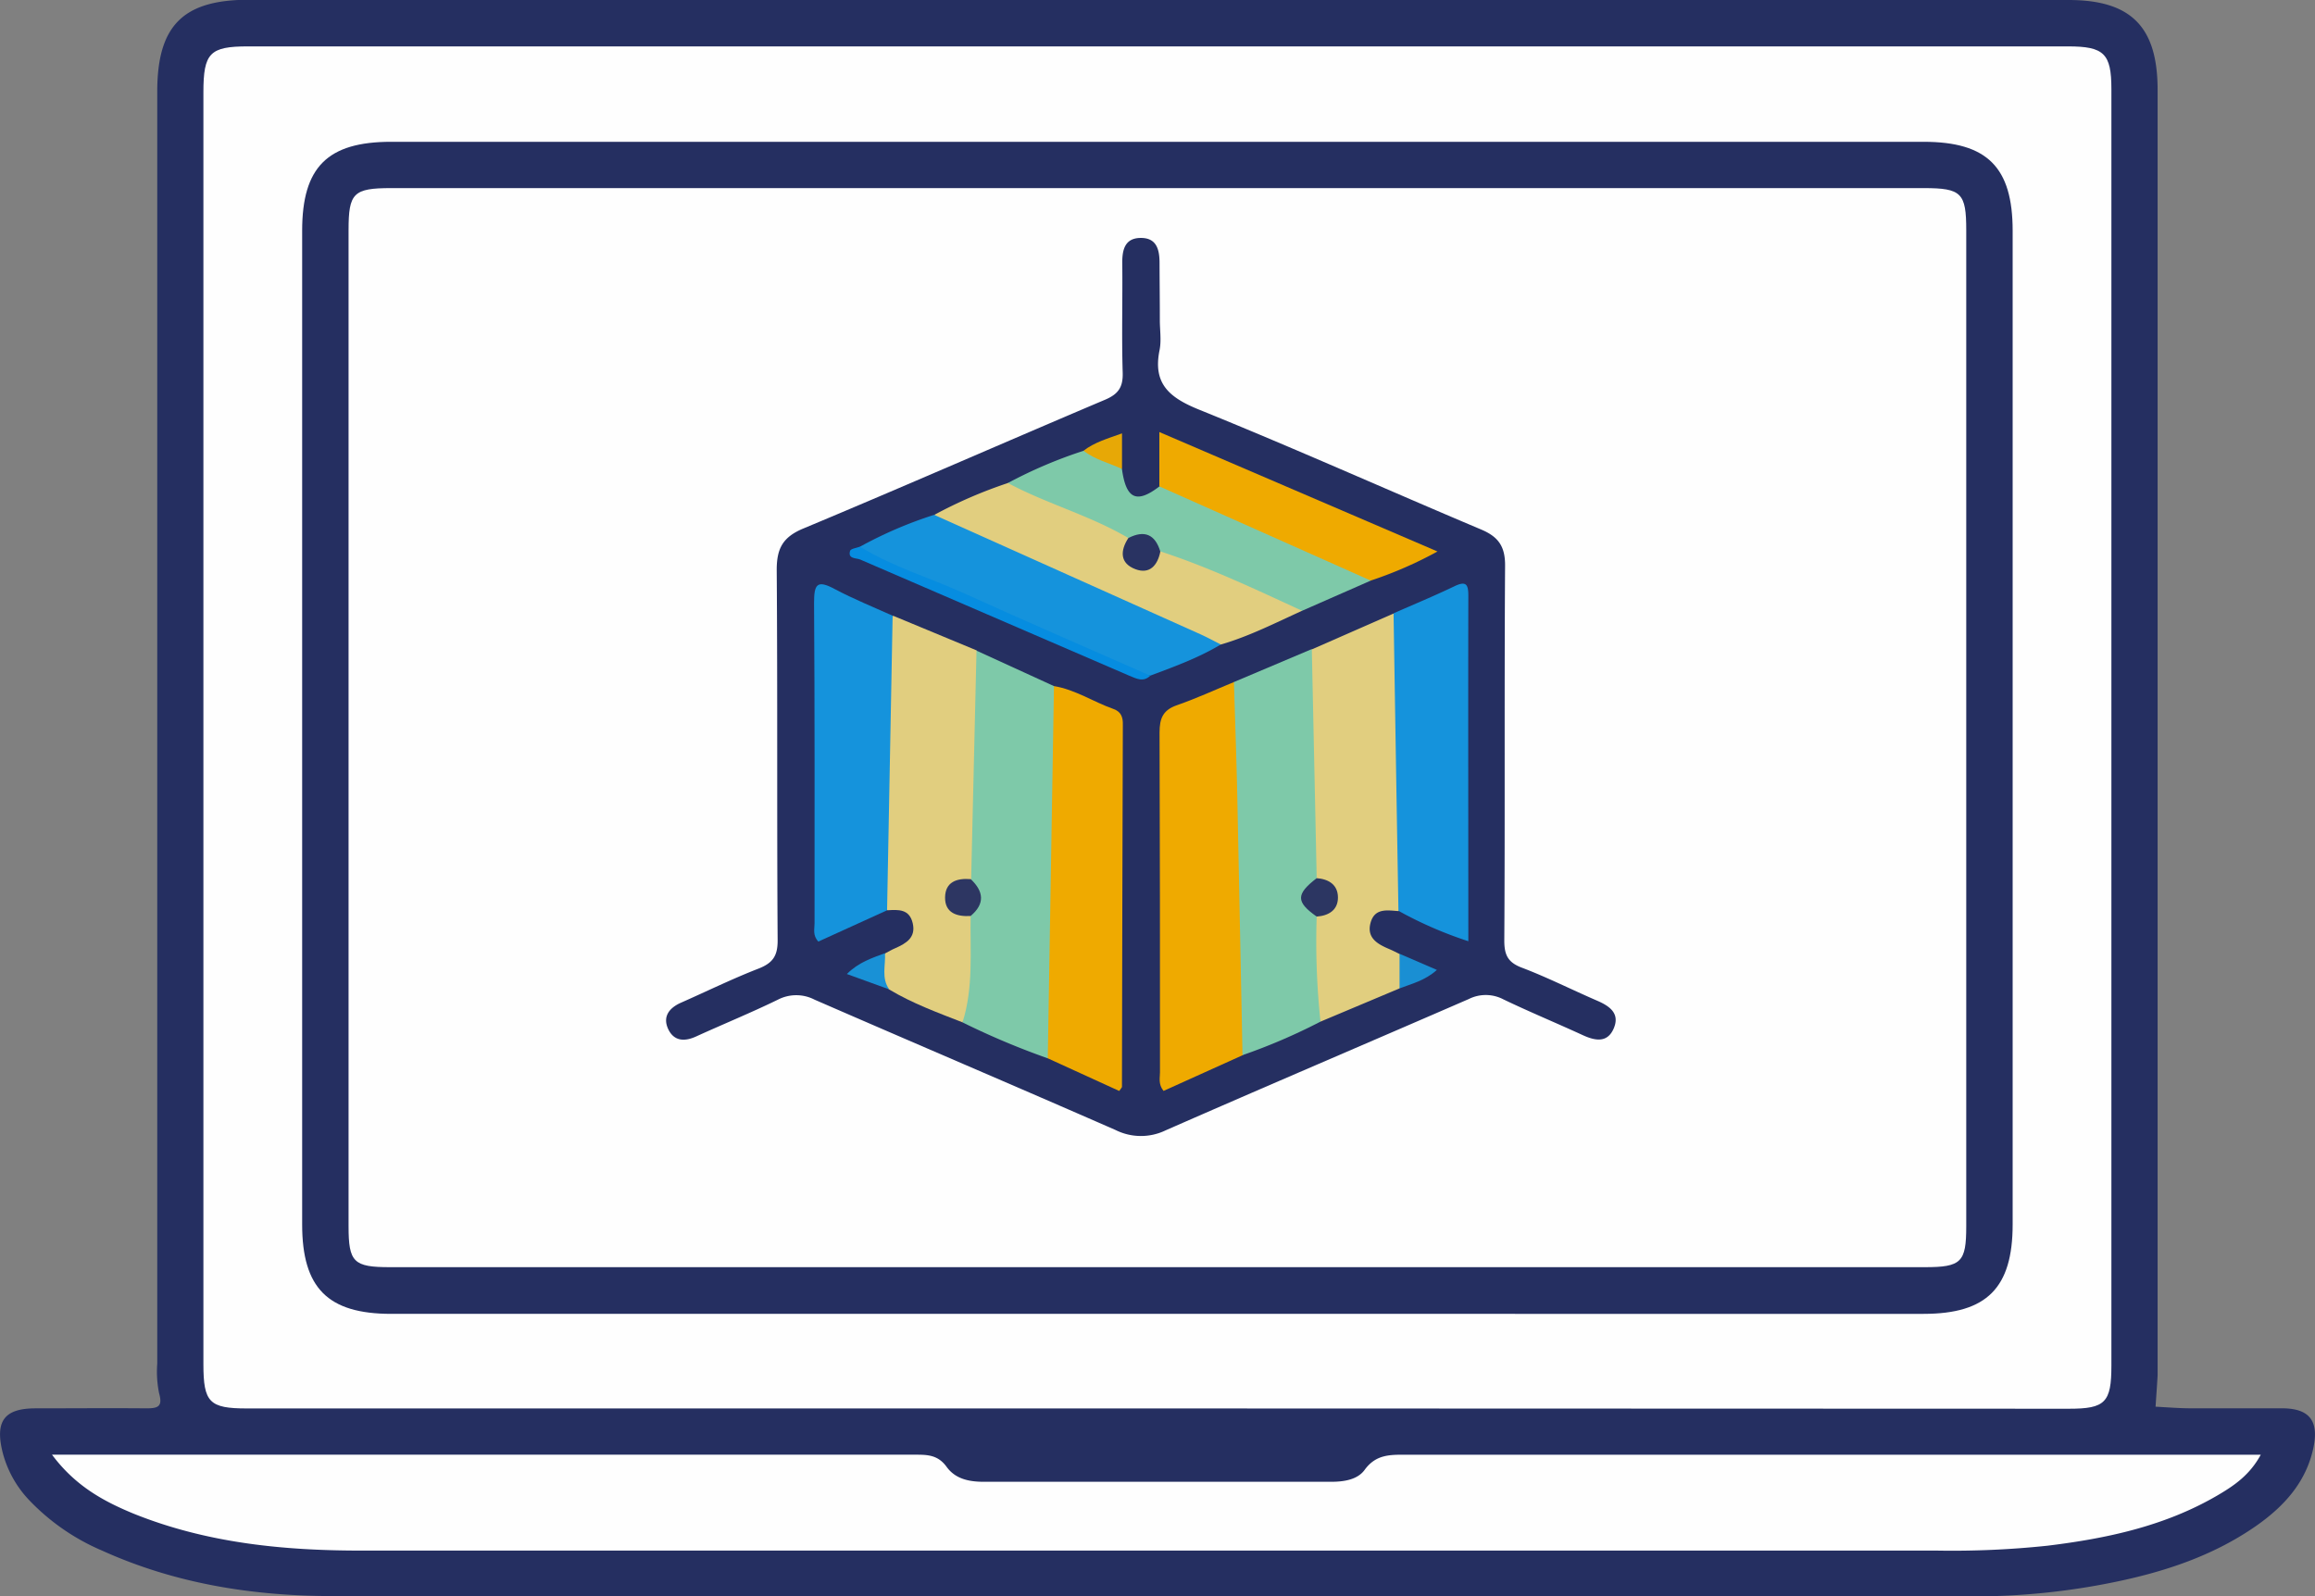
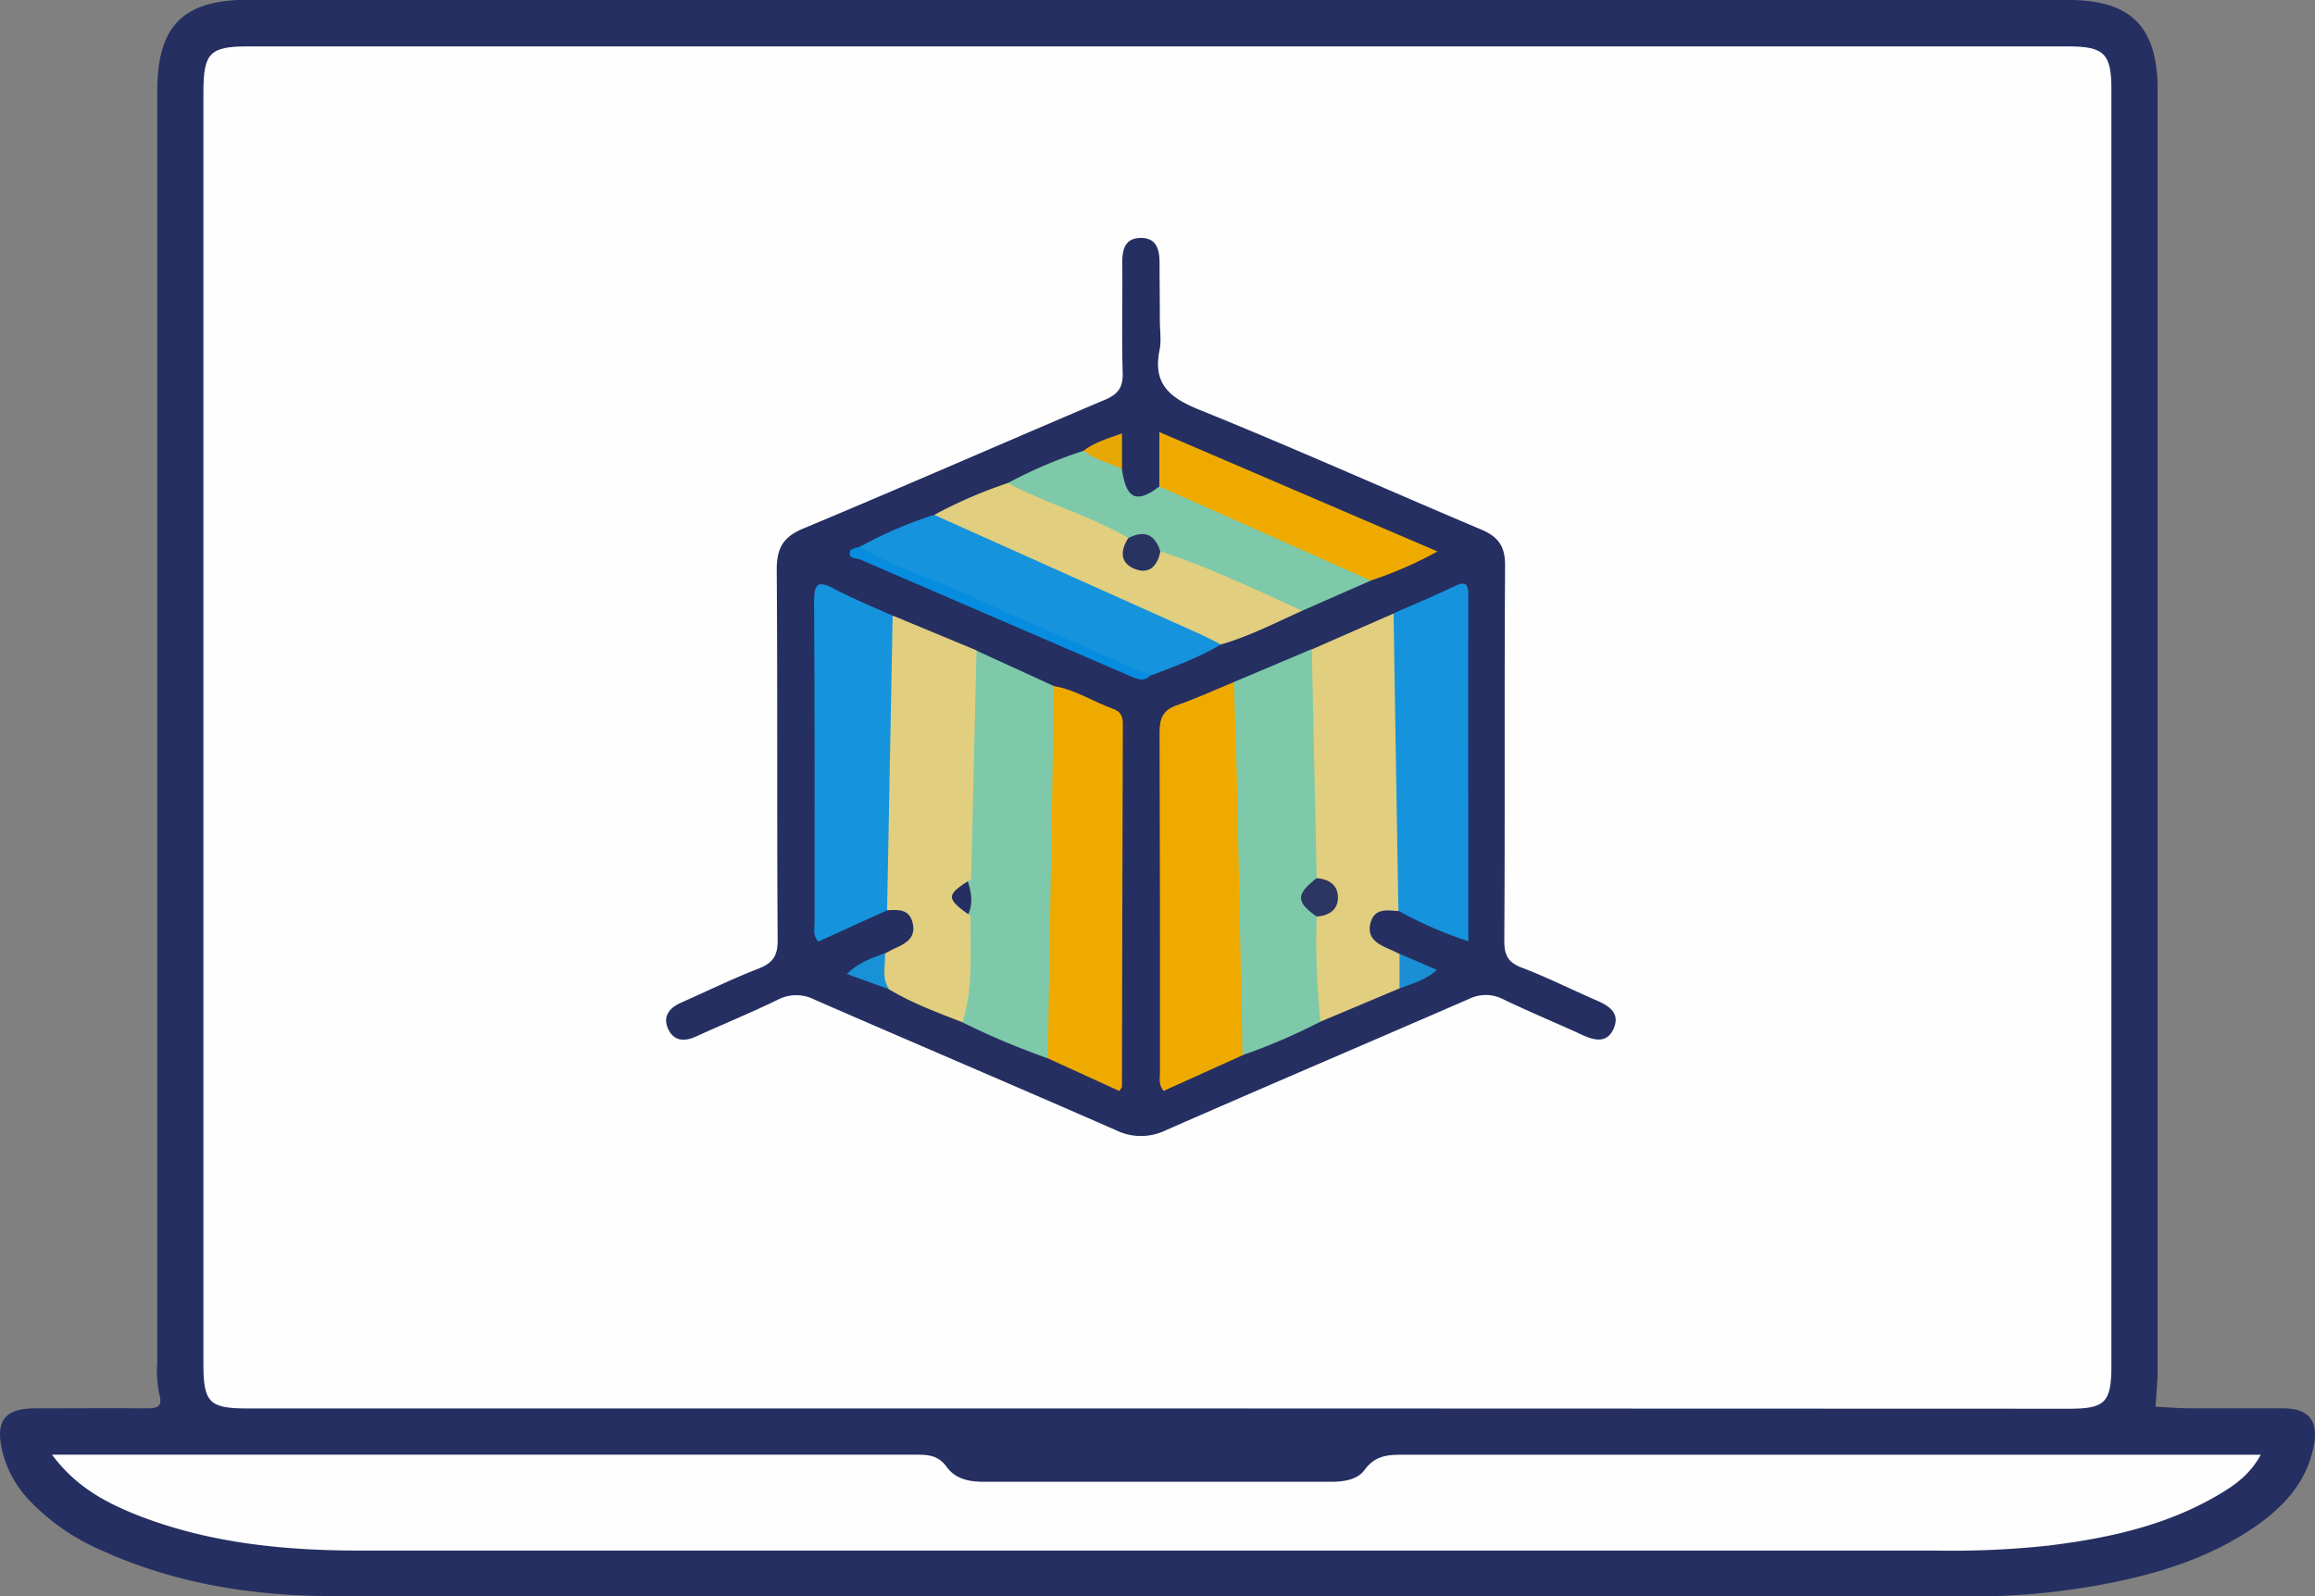
<svg xmlns="http://www.w3.org/2000/svg" id="Layer_1" data-name="Layer 1" viewBox="0 0 474.94 327.6">
  <rect x="0" y="0" width="474.94" height="327.6" fill="#808080" stroke="none" />
  <title>14</title>
  <path d="M250.81,86.4H437.24c12.83,0,18.28,5.49,18.28,18.44q0,130.74,0,261.47c0,.79,0,1.58,0,2.36-.12,2.13-.28,4.27-.42,6.4,2.33.12,4.67.32,7,.33,6.29,0,12.59,0,18.88,0,5.68,0,7.67,2.54,6.5,8.1-1.49,7.06-6,12-11.7,16-8.92,6.23-19,9.52-29.59,11.66A143.12,143.12,0,0,1,417.61,414q-168.26,0-336.52-.07c-16.3,0-32.25-2.52-47.28-9.33a45,45,0,0,1-15-10.4,22.27,22.27,0,0,1-5.41-9.79c-1.57-6.37.33-9,6.78-9,7.55,0,15.1-.07,22.65,0,2.36,0,3.49-.27,2.68-3.09a22.34,22.34,0,0,1-.38-6.09q0-130.5,0-261c0-13.58,5.28-18.88,18.8-18.88Z" transform="translate(-12.87 -86.4)" style="fill:#252f61" />
  <path d="M250.43,375.43H63.5c-7.68,0-8.9-1.25-8.9-9.09q0-130.52,0-261c0-8.07,1.31-9.42,9.15-9.42H437.14c7.39,0,8.89,1.47,8.9,8.73q0,131,0,262c0,7.55-1.27,8.84-8.68,8.84Z" transform="translate(-12.87 -86.4)" style="fill:#fefefe" />
  <path d="M23.54,384.92h5.18q85.91,0,171.82,0c2.55,0,4.73,0,6.54,2.5s4.62,3.06,7.6,3.06q35.64,0,71.28,0c2.63,0,5.41-.42,6.88-2.45,2.35-3.25,5.37-3.11,8.68-3.1q84.73,0,169.46,0h5.7c-2.26,4.17-5.46,6.33-8.77,8.28-10.79,6.34-22.73,8.89-35,10.39a185,185,0,0,1-22.62,1q-161.67,0-323.34,0c-16,0-31.72-1.55-46.7-7.59C34.17,394.49,28.37,391.4,23.54,384.92Z" transform="translate(-12.87 -86.4)" style="fill:#fefefe" />
-   <path d="M250.32,115.5H407.51c13.05,0,18.27,5.21,18.27,18.25q0,102,0,203.93c0,13-5.3,18.34-18.27,18.34H93.12c-13,0-18.26-5.31-18.26-18.34q0-102,0-203.93c0-13.06,5.2-18.25,18.26-18.25Z" transform="translate(-12.87 -86.4)" style="fill:#252f61" />
  <path d="M250.34,125H407.53c7.76,0,8.73,1,8.73,8.65q0,102.2,0,204.4c0,7.38-1,8.39-8.53,8.39H92.88c-7.47,0-8.5-1-8.5-8.42q0-102.2,0-204.4c0-7.63,1-8.62,8.77-8.62Z" transform="translate(-12.87 -86.4)" style="fill:#fefefe" />
  <path d="M250.82,152.14c0,2,.34,4.16-.06,6.12-1.4,6.87,2,9.71,8,12.16,19.48,7.88,38.67,16.49,58,24.65,3.53,1.49,4.92,3.48,4.89,7.43-.17,25.64,0,51.27-.16,76.91,0,2.92.7,4.46,3.55,5.55,5.27,2,10.33,4.56,15.51,6.8,2.54,1.1,4.69,2.59,3.41,5.64s-3.79,2.61-6.36,1.43c-5.41-2.49-10.93-4.77-16.3-7.35a7.78,7.78,0,0,0-7.11-.06c-20.7,9-41.5,17.86-62.18,26.94a11.65,11.65,0,0,1-10.26-.06c-20.54-9-41.19-17.79-61.75-26.75a8.2,8.2,0,0,0-7.55,0c-5.5,2.68-11.18,5-16.73,7.53-2.36,1.09-4.48,1-5.68-1.33-1.31-2.6,0-4.46,2.55-5.59,5.31-2.34,10.53-4.91,15.92-7,2.88-1.14,3.92-2.57,3.9-5.81-.17-25.32,0-50.64-.19-76,0-4.42,1.26-6.74,5.45-8.49,20.7-8.64,41.24-17.67,61.89-26.42,2.72-1.15,3.73-2.56,3.64-5.56-.23-7.54,0-15.1-.09-22.65,0-2.64.59-4.92,3.65-5,3.36-.09,4,2.3,4,5.14C250.77,144.28,250.82,148.21,250.82,152.14Z" transform="translate(-12.87 -86.4)" style="fill:#252f61" />
  <path d="M227.83,303.58a157.54,157.54,0,0,1-17.5-7.38c-.84-7.1.78-14.13.66-21.2,2-3.15,1-6.27-.14-9.39-1.15-14,.87-27.94.8-41.91a4.59,4.59,0,0,1,1.46-3.83l16,7.33c1.64,1.81,1.45,4.08,1.48,6.26.37,21.68-1.56,43.33-1,65C229.64,300.31,229.67,302.31,227.83,303.58Z" transform="translate(-12.87 -86.4)" style="fill:#7ec9a9" />
  <path d="M267.81,302.94l-16.23,7.33c-1.12-1.4-.73-2.68-.73-3.83,0-23.23,0-46.47-.09-69.7,0-2.92.69-4.62,3.56-5.62,4-1.39,7.83-3.16,11.74-4.77,2.23,3.84,2.21,8.14,2.25,12.34.13,11.79.22,23.58,0,35.37-.15,7.41.9,14.74,1,22.12C269.31,298.53,269.37,300.92,267.81,302.94Z" transform="translate(-12.87 -86.4)" style="fill:#efaa00" />
  <path d="M212,274.37c-.12,7.31.61,14.68-1.66,21.83-5.11-2-10.28-3.89-15-6.72-3-2.16-3.17-4.65-.87-7.44.69-.36,1.36-.76,2.07-1.06,2.28-1,4.27-2.21,3.58-5.14s-2.94-2.78-5.2-2.64c-1.54-1.87-1.28-4.14-1.28-6.3,0-16.45-.31-32.91,1-49.33.13-1.71.08-3.48,1.47-4.81l17.1,7.1q-.55,23.47-1.1,46.94C206.87,270.1,206.86,270.71,212,274.37Z" transform="translate(-12.87 -86.4)" style="fill:#e1ce7f" />
  <path d="M300,289.23l-16.24,6.83c-3.57-6.6-2.25-13.64-1.86-20.59a2.19,2.19,0,0,1,.38-.83c3.84-4.08,3.84-4.08.17-8a3.6,3.6,0,0,1-.61-1.26,24.6,24.6,0,0,1-.42-7c.45-10.69-.72-21.33-.94-32,0-2.32-.29-4.76,1.5-6.71l16.75-7.35c1.68,1.35,1.7,3.31,1.67,5.16-.32,16.28.54,32.54,1,48.81.06,2.43.5,5.08-1.59,7.08-2.33-.16-4.92-.69-5.76,2.41s1.46,4.38,3.86,5.39c.72.3,1.4.67,2.1,1A6.15,6.15,0,0,1,300,289.23Z" transform="translate(-12.87 -86.4)" style="fill:#e1ce7f" />
  <path d="M283,274.49a155.43,155.43,0,0,0,.78,21.56,120.73,120.73,0,0,1-16,6.88q-.53-26.79-1.08-53.57c-.17-7.67-.45-15.35-.68-23L282,219.6l1,47C281.65,269.25,280.91,271.88,283,274.49Z" transform="translate(-12.87 -86.4)" style="fill:#7ec9a9" />
  <path d="M227.83,303.58l1.27-76.39c4.38.73,8.08,3.24,12.18,4.69,1.61.57,2,1.72,1.95,3.29q-.12,37.14-.18,74.28c0,.11-.15.23-.56.83Z" transform="translate(-12.87 -86.4)" style="fill:#efaa00" />
  <path d="M196,212.75q-.57,30.22-1.14,60.45l-14.1,6.42c-1.2-1.27-.78-2.57-.78-3.71,0-21.94.05-43.87-.1-65.81,0-3.78.59-4.78,4.22-2.83C188,209.34,192,210.95,196,212.75Z" transform="translate(-12.87 -86.4)" style="fill:#1593dc" />
  <path d="M299.77,273.31q-.52-30.53-1-61.05c4.17-1.84,8.38-3.58,12.48-5.55,2.47-1.19,2.87-.32,2.86,2-.05,23.43,0,46.85,0,70.84A81.64,81.64,0,0,1,299.77,273.31Z" transform="translate(-12.87 -86.4)" style="fill:#1593dc" />
  <path d="M280,211.74c-5.46,2.48-10.82,5.22-16.61,6.91-4.62.08-8.27-2.72-12.21-4.43-14.18-6.15-28.27-12.52-42.42-18.76-1.68-.74-3.59-1.3-4.18-3.42a93.94,93.94,0,0,1,15.14-6.54A74.89,74.89,0,0,1,244.6,196.3a4.86,4.86,0,0,1,.15,1.8c-.1,1.4-.16,2.85,1.38,3.55s2.57-.37,3.53-1.37a3.89,3.89,0,0,1,5.51-.67c7.55,3,15,6.32,22.46,9.57C278.73,209.66,280,210.11,280,211.74Z" transform="translate(-12.87 -86.4)" style="fill:#e1ce7f" />
  <path d="M204.52,192.05q27.33,12.26,54.65,24.52c1.41.64,2.78,1.39,4.17,2.08-4.56,2.74-9.53,4.55-14.48,6.4-7.13-1.44-13.38-5.15-20-7.93-12.08-5.09-24.14-10.23-36.13-15.53-1.39-.61-3.57-.57-3.43-3A85.15,85.15,0,0,1,204.52,192.05Z" transform="translate(-12.87 -86.4)" style="fill:#1593dc" />
  <path d="M244.36,196.81c-7.84-4.64-16.72-7-24.71-11.29a94.39,94.39,0,0,1,15.51-6.61c3,.37,6,.92,7.89,3.75.84,6.15,3,7.15,7.67,3.57,1.81-.92,3.38.11,4.91.76,11.93,5.13,23.75,10.5,35.63,15.74,1.28.56,2.63,1.14,2.83,2.82L280,211.74c-9.54-4.39-19-8.9-29-12.16A12,12,0,0,0,244.36,196.81Z" transform="translate(-12.87 -86.4)" style="fill:#7ec9a9" />
  <path d="M294.09,205.54l-43.37-19.33c0-3.45,0-6.89,0-11.15l57.06,24.51A82,82,0,0,1,294.09,205.54Z" transform="translate(-12.87 -86.4)" style="fill:#efaa00" />
  <path d="M189.32,198.58c6.68,4.15,14.23,6.35,21.33,9.57,12.68,5.76,25.47,11.29,38.21,16.91-1.45,1.41-2.87.58-4.32,0q-27.61-11.9-55.2-23.84c-.78-.34-2.58-.07-2.07-1.78C187.4,199,188.61,198.84,189.32,198.58Z" transform="translate(-12.87 -86.4)" style="fill:#068de0" />
  <path d="M243.06,182.64c-2.63-1.24-5.54-1.89-7.89-3.75,2.21-1.71,4.84-2.46,7.89-3.56Z" transform="translate(-12.87 -86.4)" style="fill:#e7a806" />
  <path d="M300,289.23q0-3.55,0-7.1l7.66,3.31C305.16,287.67,302.48,288.27,300,289.23Z" transform="translate(-12.87 -86.4)" style="fill:#1a8fd3" />
  <path d="M194.43,282c.16,2.49-.79,5.11.87,7.43l-8.69-3.15C189.06,283.84,191.78,283,194.43,282Z" transform="translate(-12.87 -86.4)" style="fill:#1991d6" />
-   <path d="M212,274.37c-2.8.17-5.27-.6-5.24-3.8s2.41-4,5.27-3.76C214.68,269.33,215,271.85,212,274.37Z" transform="translate(-12.87 -86.4)" style="fill:#2d3662" />
  <path d="M283,274.49c-4.28-3-4.29-4.58,0-7.88,2.47.19,4.34,1.35,4.36,3.94S285.47,274.32,283,274.49Z" transform="translate(-12.87 -86.4)" style="fill:#2c3662" />
  <path d="M244.36,196.81c3.29-1.68,5.49-.78,6.56,2.78-.56,2.84-2.2,4.72-5.12,3.61C242.62,202,242.65,199.44,244.36,196.81Z" transform="translate(-12.87 -86.4)" style="fill:#293362" />
</svg>